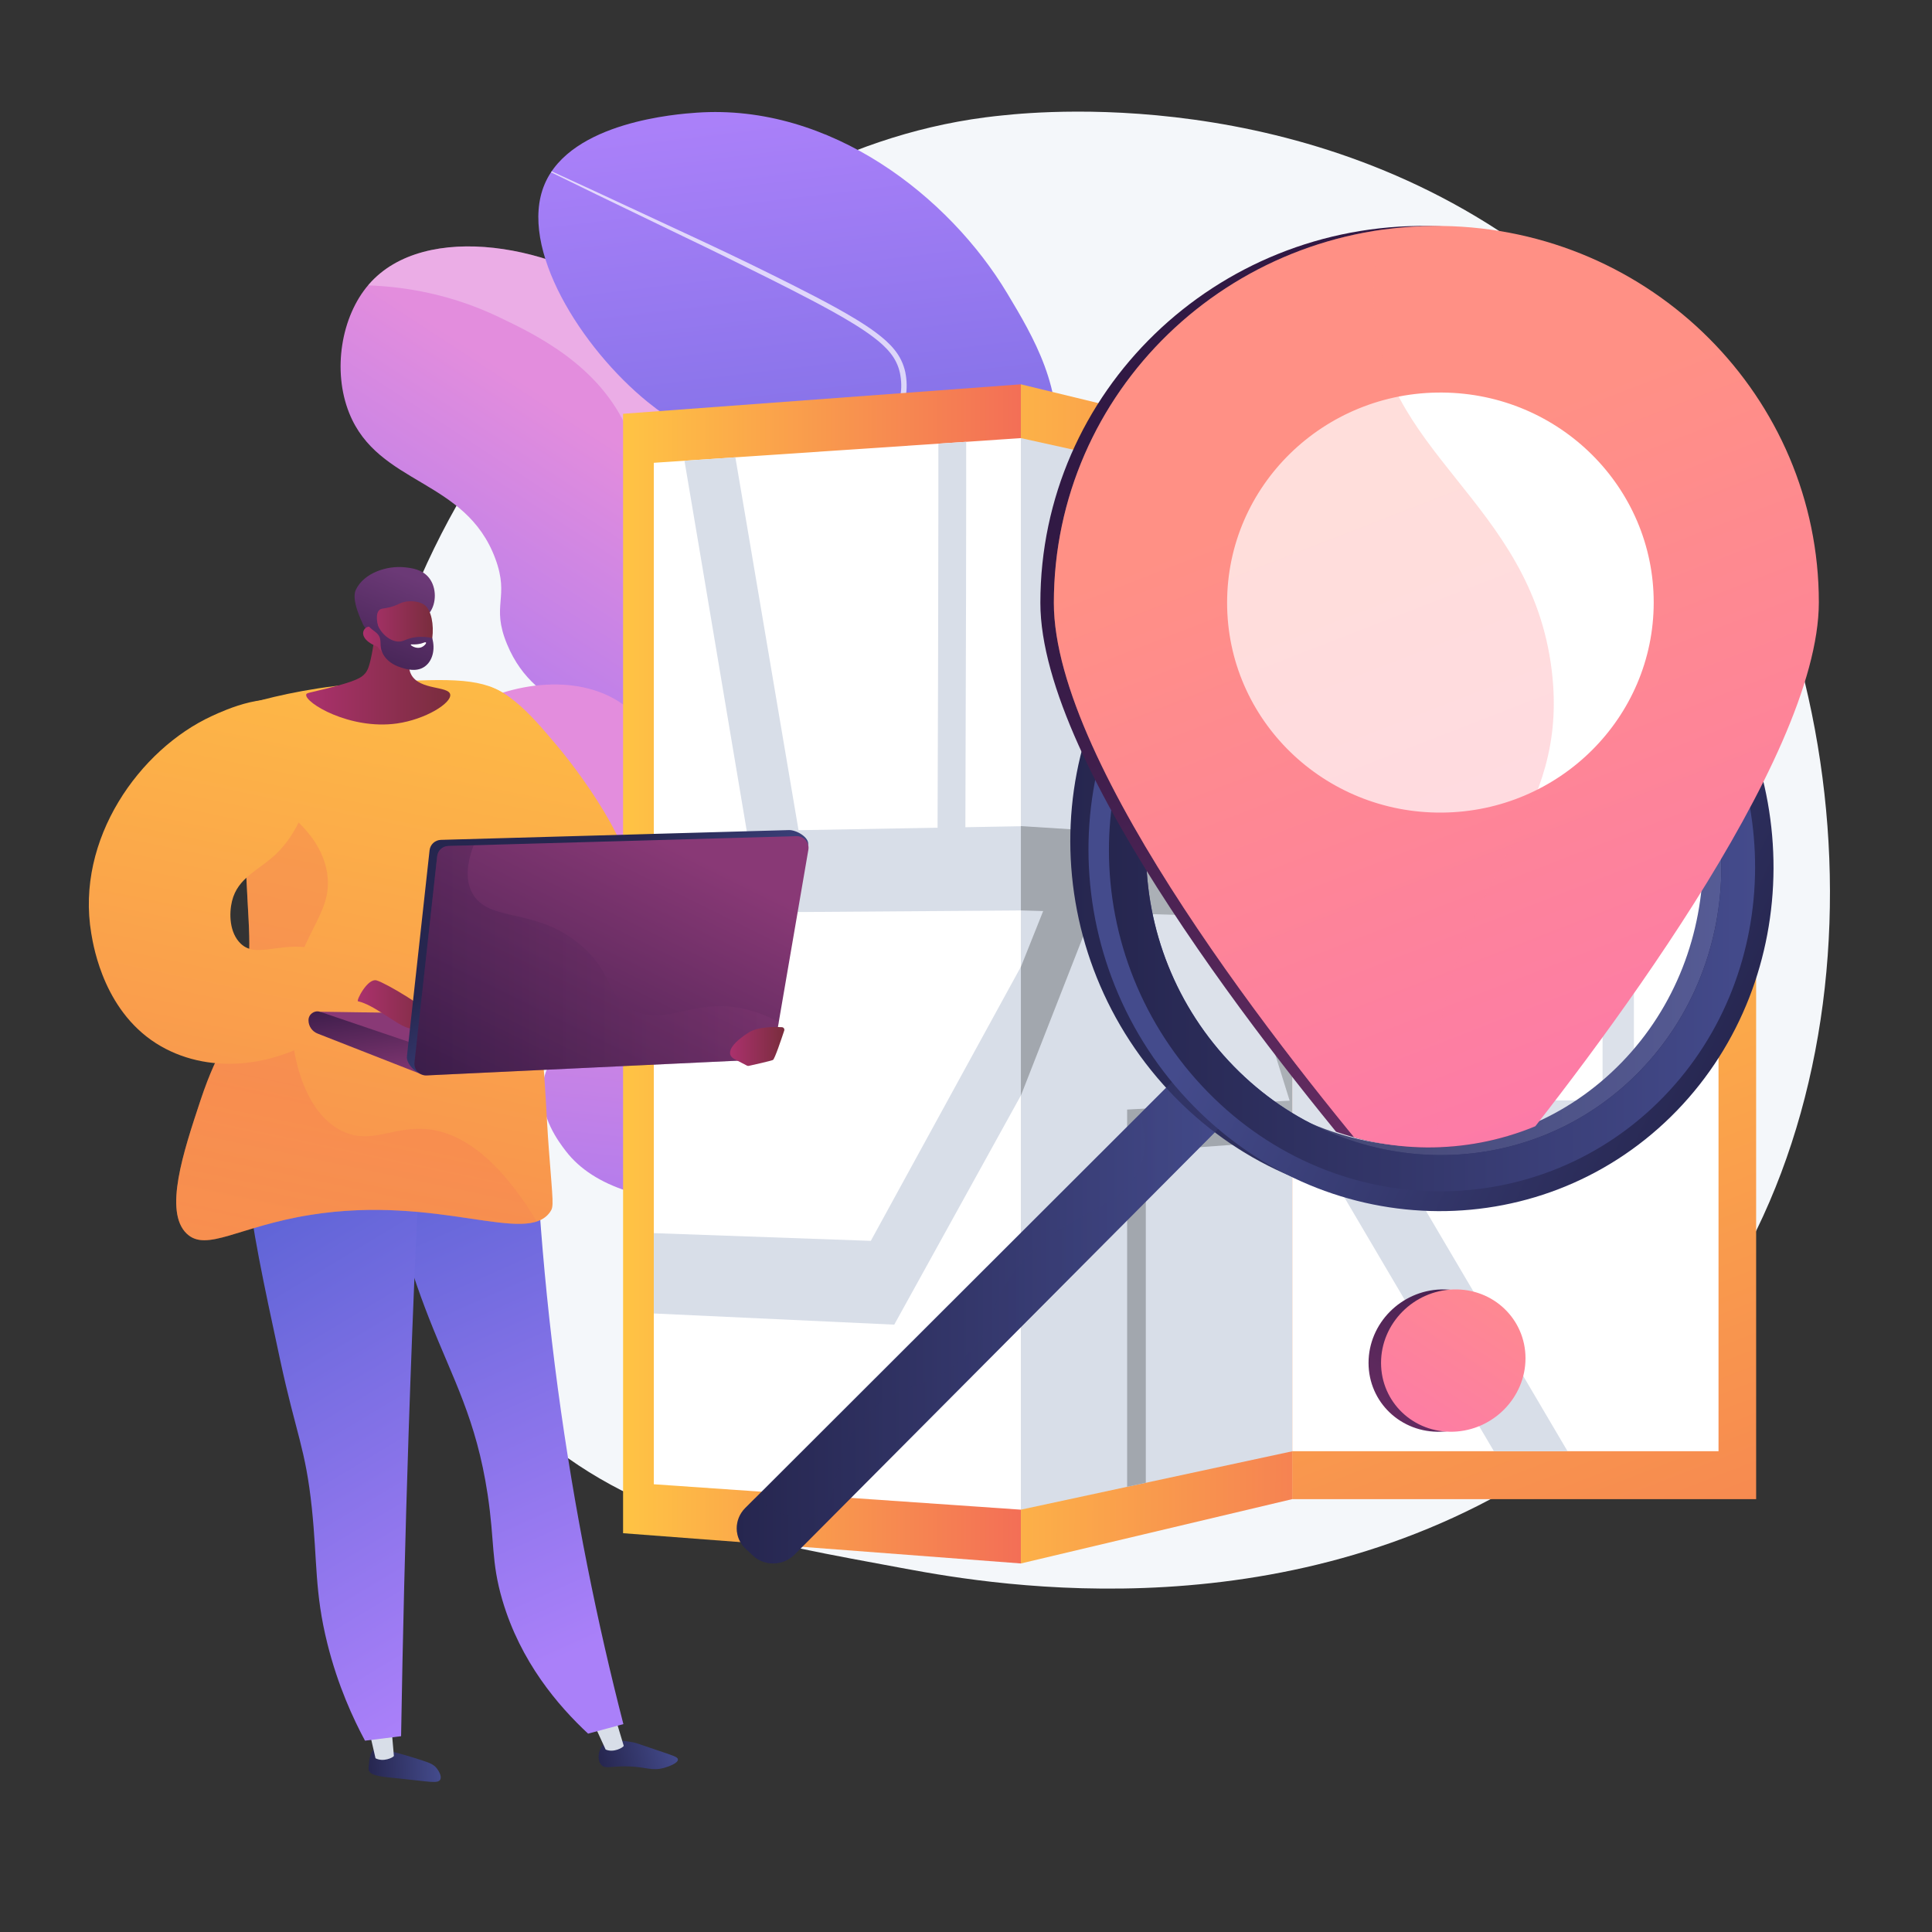
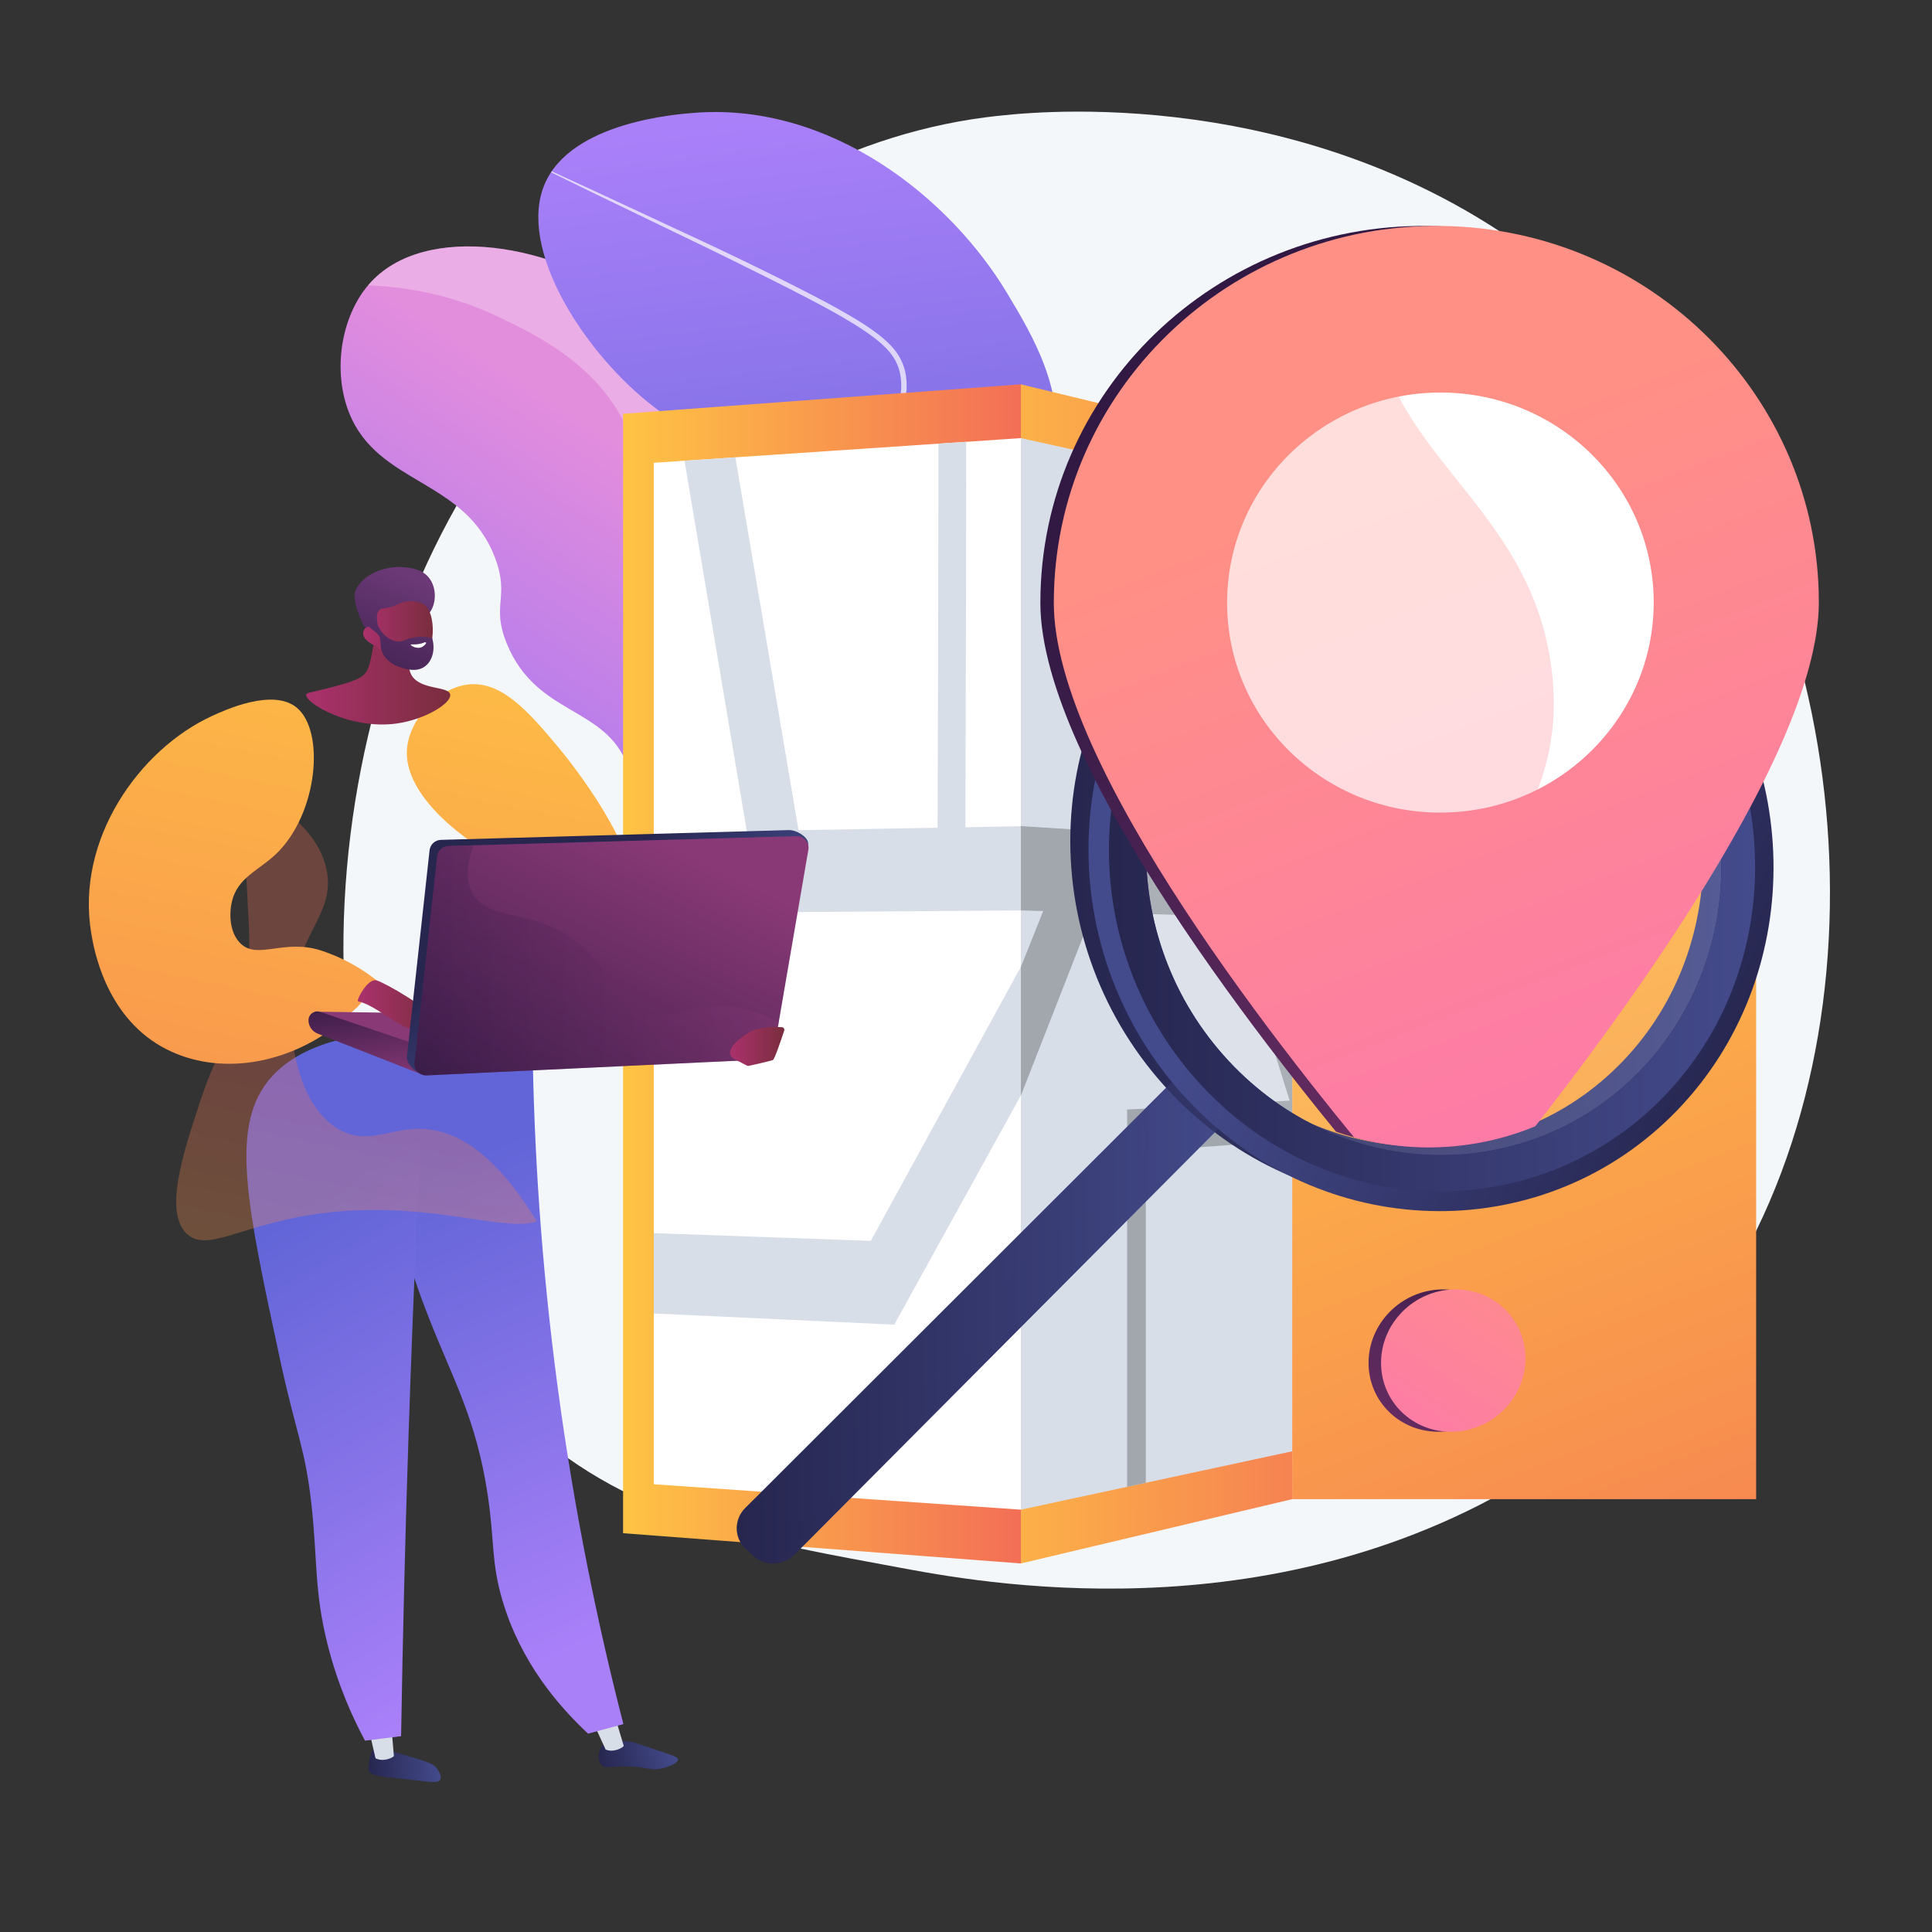
<svg xmlns="http://www.w3.org/2000/svg" xmlns:xlink="http://www.w3.org/1999/xlink" version="1.1" x="0px" y="0px" viewBox="0 0 3710 3710" style="enable-background:new 0 0 3710 3710;" xml:space="preserve">
  <rect x="0" y="0" width="3710" height="3710" fill="#333333" stroke="none" />
  <style type="text/css">
	.st0{fill:#F4F7FA;}
	.st1{fill:url(#SVGID_1_);}
	.st2{opacity:0.28;fill:#FFFFFF;}
	.st3{opacity:0.7;clip-path:url(#SVGID_00000011746741684907819850000007199858181831058064_);fill:#FFFFFF;}
	.st4{opacity:0.5;clip-path:url(#SVGID_00000035519066894959423550000001708174076873607355_);fill:#FFFFFF;}
	.st5{fill:url(#SVGID_00000018931788586065427550000014688545563850285730_);}
	.st6{clip-path:url(#SVGID_00000049916203804304688140000000517028909929396610_);fill:#D8DEE8;}
	.st7{fill:url(#SVGID_00000026158468385123198600000017365172735773607581_);}
	.st8{clip-path:url(#SVGID_00000075135513438094033440000002122627213499424645_);fill:#D8DEE8;}
	.st9{fill:url(#SVGID_00000139261404036219770940000016712877908342607272_);}
	.st10{clip-path:url(#SVGID_00000147207822941153811730000011226597009676857240_);fill:#A2A7AE;}
	.st11{fill:url(#SVGID_00000075143285276902293940000010509335933313008284_);}
	.st12{fill:url(#SVGID_00000097472670691749585170000017969467942155130264_);}
	.st13{opacity:0.3;fill:url(#SVGID_00000130609400620021286820000015822084958838141071_);}
	.st14{opacity:0.1;fill:#FFFFFF;}
	.st15{fill:url(#SVGID_00000065775596007122099810000002333775940287672249_);}
	.st16{fill:url(#SVGID_00000078739655786499953590000003160207589849259936_);}
	.st17{fill:url(#SVGID_00000013186316662787524840000013232283751938028940_);}
	.st18{fill:url(#SVGID_00000020382309833240097450000002778680150065160073_);}
	.st19{clip-path:url(#SVGID_00000139282536999563859980000017574599507872942012_);}
	.st20{fill:url(#SVGID_00000008842415711243816770000009105629333271865746_);}
	.st21{fill:url(#SVGID_00000065778783912542001960000003353627286029138327_);}
	.st22{fill:#FFFFFF;}
	.st23{opacity:0.3;}
	.st24{fill:url(#SVGID_00000096034145227184850240000017481459805702560406_);}
	.st25{fill:url(#SVGID_00000155836487074579713290000011595365437608465041_);}
	.st26{fill:url(#SVGID_00000167398694996114151010000016306241983204625031_);}
	.st27{fill:#D8DEE8;}
	.st28{fill:url(#SVGID_00000119815331782569737970000006198152097825857977_);}
	.st29{fill:url(#SVGID_00000114046735676100373890000005433032031120526491_);}
	.st30{fill:url(#SVGID_00000106145606910082060690000002097036474533983906_);}
	.st31{fill:url(#SVGID_00000166668451071985411540000017255277163929652865_);}
	.st32{fill:url(#SVGID_00000171679695008592706540000010920542036772703929_);}
	.st33{fill:url(#SVGID_00000110439971242235659480000017831814281207699337_);}
	.st34{fill:url(#SVGID_00000065054958833795142470000000738941758047139751_);}
	.st35{fill:url(#SVGID_00000062893751890251143480000016542036365816462721_);}
	.st36{fill:url(#SVGID_00000059281266094512127930000002061356982475859870_);}
	.st37{fill:url(#SVGID_00000090283540783249964210000001920071311709186194_);}
	.st38{fill:url(#SVGID_00000050634299955630240740000002794717053100665485_);}
	.st39{opacity:0.3;fill:url(#SVGID_00000096772911385532369470000015056614349329400730_);}
	.st40{fill:url(#SVGID_00000091711934033239356790000003721439425373084050_);}
	.st41{fill:url(#SVGID_00000105426909702700333830000004322692657264773776_);}
	.st42{fill:url(#SVGID_00000046302971336123177640000000885916685263867044_);}
	.st43{fill:url(#SVGID_00000016766973697146198060000014365005254667393215_);}
	.st44{fill:url(#SVGID_00000113320432257673560770000007560493760553083031_);}
</style>
  <g id="Background">
</g>
  <g id="Illustration">
    <g>
      <path class="st0" d="M3170.6,2653.6c-74.3,76.6-140.8,121.6-191.7,155.6c-496.4,331.5-1063.9,235.9-1239.4,203.3    c-283.1-52.7-522-89.9-727.3-275.3c-466.5-421.5-443.8-1300.7-87.3-1845.3c42.3-64.6,398.2-592.2,966.9-666.5    c13.9-1.8,24.3-2.9,33.4-3.8c88-9.3,633.2-58.5,1077.7,314c63.6,53.3,166,149.5,261,296.1    C3611.1,1367.9,3612.2,2198.5,3170.6,2653.6z" />
      <g>
        <g>
          <linearGradient id="SVGID_1_" gradientUnits="userSpaceOnUse" x1="2074.282" y1="1294.391" x2="1441.585" y2="2010.826" gradientTransform="matrix(0.99 -0.145 0.145 0.99 -639.382 136.114)">
            <stop offset="3.597120e-03" style="stop-color:#E38DDD" />
            <stop offset="1" style="stop-color:#9571F6" />
          </linearGradient>
          <path class="st1" d="M2175.5,2176.3c-524.5,90.1-685.8,20.3-733.4-63.6c-27.7-48.7-30.5-126.1-109.5-223.8      c-66.6-82.3-104.9-77.2-133.4-140.4c-49.5-109.5,44.9-171,6.4-277.1c-42.1-116.1-174.5-95.7-231.9-234.3      c-31.4-75.8,5.5-88.6-22.5-164.2c-57-154.1-224.8-140.7-280.6-279.6c-32.5-80.9-15.8-185.6,37.7-247.2      c107.1-123.6,363.6-76.2,508.7,38.4c18.7,14.8,159.4,129.2,173,298.6c8.2,102.2-35.8,149.9,0.5,212.1      c51.2,87.8,167.1,41.4,218,119.4c69,105.7-94.6,266.1-15.8,385.1c30.5,46,62.8,33.7,93.3,86.5c50.2,86.9-8.3,170.2,3.2,242.6      C1701.5,2006.6,1799.4,2101.5,2175.5,2176.3z" />
          <path class="st2" d="M1205.3,826.1c68.1,157-42.9,256.3,36.8,380.2c64.7,100.6,166.8,80,194.7,173.7      c26.7,89.8-59.7,133.1-36.1,235.7c19.5,84.5,85.1,84.9,150.7,194.3c66,110,39.3,176,73.2,243.2      c36.4,72.2,139.6,139.8,417.4,143.8c41.7-5.6,86.1-12.5,133.5-20.6c-376.2-74.8-474-169.7-486.4-247.4      c-11.5-72.4,46.9-155.7-3.2-242.6c-30.5-52.9-62.8-40.5-93.3-86.5c-78.8-118.9,84.8-279.4,15.8-385.1      c-50.9-78-166.8-31.6-218-119.4c-36.3-62.2,7.8-109.9-0.5-212.1c-13.6-169.4-154.3-283.8-173-298.6      C1071.9,470,815.4,422.6,708.3,546.2c-0.5,0.6-1,1.2-1.5,1.8c71.6,2.5,159.5,17.1,250.4,60.5      C1027.8,642.2,1151.1,701,1205.3,826.1z" />
        </g>
        <g>
          <g>
            <defs>
              <path id="SVGID_00000021819688390524110660000002771015856207298746_" d="M2006.8,2230.5c-177.4-45.1-227.8-99.8-235.6-145.7        c-12.7-75.1,89.5-121.4,75.8-207.1c-15.8-98.6-164.5-119.1-160-184c5-70.1,180.1-65.1,216.3-166        c32.8-91.5-93.6-144.7-92.6-277.6c1.2-158.6,182.1-195.9,213.9-376.5c21.7-123.3-41.1-228.1-90.5-310.4        c-111-185.1-338.9-365.1-596.9-346.8c-35.2,2.5-240.6,17-291.4,137.4c-51.6,122.1,71.5,315.4,197.5,417.8        c91.3,74.2,167.8,87.5,171.8,146c5.4,78.8-129.9,107.6-142.8,222.5c-6.8,60.7,24.3,112.6,55,163.6        c69.4,115.6,137.1,111.3,147.1,175.4c13.6,87.7-108.9,123.5-136.1,254.7c-19.4,93.5,22.2,174.9,45.5,220.8        C1475,2133.6,1720.7,2236,2006.8,2230.5z" />
            </defs>
            <linearGradient id="SVGID_00000139973469683962769730000016769553442816129428_" gradientUnits="userSpaceOnUse" x1="1483.714" y1="221.762" x2="1633.523" y2="1465.635">
              <stop offset="0" style="stop-color:#AA80F9" />
              <stop offset="0.996" style="stop-color:#6165D7" />
            </linearGradient>
            <use xlink:href="#SVGID_00000021819688390524110660000002771015856207298746_" style="overflow:visible;fill:url(#SVGID_00000139973469683962769730000016769553442816129428_);" />
            <clipPath id="SVGID_00000041277348937195746870000001743543863312263047_">
              <use xlink:href="#SVGID_00000021819688390524110660000002771015856207298746_" style="overflow:visible;" />
            </clipPath>
            <path style="opacity:0.7;clip-path:url(#SVGID_00000041277348937195746870000001743543863312263047_);fill:#FFFFFF;" d="       M980.5,292.7c111.7,51.1,223.1,102.7,334.4,154.8c55.7,25.8,111.2,52.1,166.2,79.4c27.5,13.6,55,27.4,82.3,41.6       c27.3,14.2,54.4,28.8,80.8,44.9c13.2,8.1,26.2,16.5,38.7,25.9c6.3,4.6,12.3,9.7,18.2,14.9c5.8,5.3,11.4,11,16.4,17.2       c5,6.2,9.5,13,13,20.3c3.6,7.3,6.2,15,7.9,22.9c3.2,15.7,3.6,32,0.7,47.8c-2.9,15.8-8.8,30.7-16.3,44.6       c-7.5,13.9-16.6,26.6-26.1,38.9c-19.2,24.5-40.5,46.7-61,69.5c-20.5,22.7-40.3,46-56.6,71.4c-8,12.8-15.4,26-21.2,39.9       c-5.6,13.9-10.1,28.3-12.6,43c-4.7,29.5-2.9,60.3,6.3,88.7c4.6,14.2,11.2,27.7,19,40.6c7.8,12.8,17,24.9,26.5,36.9       c9.5,12,19.3,23.9,28.3,36.6c9.1,12.6,17.3,26.1,23.5,40.6c6.3,14.5,10.5,29.9,12.3,45.6c1.9,15.7,1.7,31.4-0.1,47       c-1.9,15.6-5.7,31-11.5,45.6c-5.9,14.6-13.4,28.4-22.1,41.4c-17.2,26-38.5,48.5-53.3,74.6c-7.5,13-12.8,27-15.3,41.6       c-2.3,14.6-1.9,29.7,1,44.4c2.9,14.6,8.2,28.7,15.6,41.8c7.5,13,16.6,25.1,26.8,36.3c20.1,22.7,43.7,42.9,62.8,67.6       c9.5,12.3,17.7,25.9,23.3,40.7c5.4,14.8,8.1,30.6,8.1,46.3c-0.1,15.7-2.7,31.5-8.5,46.2c-5.7,14.7-14.2,28-22.5,40.8       c-8.2,12.8-16.4,25.8-18.6,40.4c-2.7,14.5,0.7,29.6,7.4,42.8c7,13.2,16.9,24.8,28,35.1c11.1,10.3,23.4,19.4,36.1,27.8       c25.6,16.6,52.9,30.6,80.9,43.1c27.9,12.5,56.5,23.7,85.4,34.1c28.9,10.3,58,20,87.4,28.8c58.7,17.9,118.1,33.6,177.7,48.2       l-0.1,0.4c-59.8-14.1-119.3-29.2-178.2-46.6c-29.5-8.6-58.8-18-87.8-28.1c-29-10.1-57.8-21-86-33.4       c-28.2-12.3-55.8-26.1-81.9-42.7c-13-8.4-25.5-17.5-37-28c-11.5-10.4-21.9-22.4-29.4-36.4c-7.3-13.9-11.1-30.4-8.2-46.3       c1.1-8,4.1-15.5,7.5-22.6c3.4-7.1,7.7-13.6,11.8-20.2c8.3-12.9,16.4-25.8,21.7-39.8c5.4-14,7.8-28.9,7.8-43.9       c-0.1-15-2.7-29.9-8-43.9c-5.3-14-13.2-26.9-22.5-38.8c-18.6-23.9-42.1-43.8-62.9-66.9c-10.4-11.5-20-23.9-27.9-37.5       c-7.8-13.7-13.5-28.6-16.7-44.1c-3.1-15.5-3.6-31.5-1.3-47.2c2.5-15.7,8.3-30.8,16-44.5c15.5-27.4,36.7-50.1,53.3-75.4       c8.4-12.6,15.6-25.8,21.2-39.7c5.5-13.9,9.1-28.6,10.9-43.4c3.4-29.7,0.6-60.5-11.6-87.8c-11.7-27.6-31.7-51-50.8-75       c-9.6-12.1-19-24.5-27.2-37.8c-8.2-13.3-15.1-27.6-20-42.6c-9.7-30-11.7-62.2-6.8-93.3c2.7-15.5,7.3-30.6,13.2-45.2       c6-14.5,13.6-28.2,21.9-41.4c16.8-26.3,37-49.9,57.5-72.8c20.5-22.9,41.8-45.1,60.4-69c9.3-12,18.1-24.3,25.1-37.5       c7.1-13.2,12.5-27.1,15.1-41.6c2.7-14.4,2.2-29.3-0.7-43.7c-3-14.4-9.4-27.5-18.7-39c-4.6-5.7-9.8-11-15.3-16.1       c-5.6-5-11.3-9.8-17.4-14.3c-12-9.1-24.8-17.5-37.8-25.5c-26-16-52.9-30.6-80-44.9c-27.1-14.3-54.5-28.1-81.9-41.9l-82.5-40.9       c-27.5-13.7-55.2-26.8-82.9-40.2c-110.7-53.2-221.1-106.8-331.4-160.9L980.5,292.7z" />
          </g>
        </g>
        <g>
          <g>
            <defs>
-               <path id="SVGID_00000118382637868057410460000005601896929465714071_" d="M1905.3,2182.9c-42.9,22.3-112.7,55.1-203,80.9        c-186,53.1-505.9,90.1-615.9-53.6c-13.5-17.7-49.2-64.3-44.5-122c4.9-60,49.2-78.5,42.6-115.9c-9-51.2-97.2-47.4-184.8-106.2        c-74.4-50-164-155.6-155.3-279.8c9.5-136.2,131.4-213.6,144.7-221.8c90.1-55.3,229-75.3,315.8-5.4        c76.8,61.8,84,170.6,88.8,242.5c10.7,162.6-57.3,235.7-8.3,292.6c44.6,51.8,120.3,13.6,174.5,82.8        c23.2,29.6,16.6,45.7,52.8,103.6c27.4,43.8,57,75.7,69.2,87.1C1675.9,2255.3,1886.7,2189,1905.3,2182.9z" />
-             </defs>
+               </defs>
            <linearGradient id="SVGID_00000164509431175922238010000010998468807604902536_" gradientUnits="userSpaceOnUse" x1="1344.772" y1="1701.527" x2="1233.711" y2="2718.85">
              <stop offset="3.597120e-03" style="stop-color:#E38DDD" />
              <stop offset="1" style="stop-color:#9571F6" />
            </linearGradient>
            <use xlink:href="#SVGID_00000118382637868057410460000005601896929465714071_" style="overflow:visible;fill:url(#SVGID_00000164509431175922238010000010998468807604902536_);" />
            <clipPath id="SVGID_00000098217028690761123610000000090990359519017655_">
              <use xlink:href="#SVGID_00000118382637868057410460000005601896929465714071_" style="overflow:visible;" />
            </clipPath>
-             <path style="opacity:0.5;clip-path:url(#SVGID_00000098217028690761123610000000090990359519017655_);fill:#FFFFFF;" d="       M1788.8,2237c-88.5,0-176.4-5.8-262.5-17.3c-260.6-34.9-290.1-93.3-299.8-112.5c-15.1-29.8-12.3-54.9-9.4-81.5       c3.2-29.8,6.6-60.6-12.9-103.4c-17.8-39-41.1-57.1-63.5-74.7c-21.9-17.1-44.6-34.8-61.3-71.6c-21.5-47.5-15-86-8.1-126.8       c3.8-22.3,7.7-45.4,7.3-71.3c-1.6-102.2-72.2-206.9-209.6-311.1l2.1-2.8c138.3,104.9,209.3,210.5,211,313.9       c0.4,26.2-3.5,49.5-7.3,72c-6.8,40.2-13.2,78.2,7.8,124.7c16.3,36.1,37.7,52.7,60.3,70.3c22.8,17.8,46.4,36.2,64.6,76       c19.9,43.7,16.4,76.4,13.2,105.2c-2.8,26-5.5,50.6,9.1,79.5c9.5,18.8,38.3,75.9,297.1,110.6c128.1,17.1,259.9,21.6,391.9,13.1       l0.2,3.5C1875.4,2235.6,1832,2237,1788.8,2237z" />
          </g>
        </g>
      </g>
      <g>
        <g>
          <linearGradient id="SVGID_00000080891361770244564630000010111577305818660522_" gradientUnits="userSpaceOnUse" x1="1196.476" y1="1870.157" x2="1960.36" y2="1870.157">
            <stop offset="0" style="stop-color:#FFC444" />
            <stop offset="0.996" style="stop-color:#F36F56" />
          </linearGradient>
          <polygon style="fill:url(#SVGID_00000080891361770244564630000010111577305818660522_);" points="1960.4,3002.3 1196.5,2944.2       1196.5,794.6 1960.4,738     " />
          <g>
            <defs>
              <polygon id="SVGID_00000102514964408758661810000014954480286538156698_" points="1255.5,2850.2 1255.5,888.7 1960.4,841.3         1960.4,2899       " />
            </defs>
            <use xlink:href="#SVGID_00000102514964408758661810000014954480286538156698_" style="overflow:visible;fill:#FFFFFF;" />
            <clipPath id="SVGID_00000068638054488317202570000005672652294786338737_">
              <use xlink:href="#SVGID_00000102514964408758661810000014954480286538156698_" style="overflow:visible;" />
            </clipPath>
            <path style="clip-path:url(#SVGID_00000068638054488317202570000005672652294786338737_);fill:#D8DEE8;" d="M4051.6,1350.7       l-758,22.3c-2.5-416.2-4.6-1010.9-0.5-1066.1c-0.2,2.8-1.6,17.7-8.9,34.4l-100.4-86.9c-10.8,25-11.1,45.9-12,101.9       c-0.5,31.7-0.8,77.3-1,135.4c-0.3,97.2-0.2,231.4,0.4,398.8c0.9,284.8,2.8,571.3,2.8,574.2l0.6,86.6l260-4.8v623.5l-490.4-9.3       l-293-586.3l-402.5,7.2L2789.3,603l-85.5-104.5l-594.3,1085.4l-255.7,4.6c0.4-98.4,0.9-273.4,1.3-447.7       c0.3-153.9,0.4-277.2,0.2-366.3c-0.4-177.7-1-179.7-4.6-191l-47.8,42.1c-1.9-5.9-2.3-11-2.4-11.9c2.5,37,1.4,576.7-0.1,975.7       l-267,4.8c-48.5-286.9-161.9-957.2-165.7-975.7l-88.9,56.4l-0.2-1.1c4.8,25.9,105.1,621.9,172,1020.7l9.6,57.4l559.6-4       l-347.6,634.9l-682.3-24.3v151.4l727.3,33.8l440.2-796.7l438.2-3.1l205,414l-541.7-10.3v1176l56.7,5.4V2236.7l530.6,13.1       l535.1,1080.3l98.5-98l-489.1-978.7l509.8,12.6v-720.8l551.2-10.3V1350.7z" />
          </g>
        </g>
        <g>
          <linearGradient id="SVGID_00000054950011927884606820000000716875046555675556_" gradientUnits="userSpaceOnUse" x1="2724.377" y1="1350.173" x2="3609.529" y2="3630.107">
            <stop offset="0" style="stop-color:#FFC444" />
            <stop offset="0.996" style="stop-color:#F36F56" />
          </linearGradient>
          <polygon style="fill:url(#SVGID_00000054950011927884606820000000716875046555675556_);" points="2481.4,2878.8 3372.3,2878.8       3372.3,864.5 2481.4,864.5     " />
          <g>
            <defs>
-               <rect id="SVGID_00000043434565405326645340000001634410666887874213_" x="1974.9" y="1461.6" transform="matrix(-1.836970e-16 1 -1 -1.836970e-16 4761.665 -1019.766)" width="1831.6" height="818.7" />
-             </defs>
+               </defs>
            <use xlink:href="#SVGID_00000043434565405326645340000001634410666887874213_" style="overflow:visible;fill:#FFFFFF;" />
            <clipPath id="SVGID_00000011014305381527125180000016067765976210140343_">
              <use xlink:href="#SVGID_00000043434565405326645340000001634410666887874213_" style="overflow:visible;" />
            </clipPath>
            <path style="clip-path:url(#SVGID_00000011014305381527125180000016067765976210140343_);fill:#D8DEE8;" d="M3624,1463.3       h-677.2c-2.4-340.5-4.3-827.1-0.5-871.9c-0.2,2.3-1.5,14.3-8.3,27.5l-94.5-79.1c-10.2,19.7-10.5,37-11.3,83       c-0.5,26.1-0.8,63.6-1,111.5c-0.3,80.1-0.2,190.7,0.3,328.7c0.9,234.7,2.7,470.8,2.7,473.2l0.5,71.3h242.7v505.6h-464.3       l-291.2-494.3h-418.1l556.7-817.4l-85.5-94.3L1754,1618.5h-282.4c0.4-88.2,1.1-245.1,1.5-401.3c0.4-138,0.4-248.4,0.2-328.3       c-0.4-159.3-1.1-161.2-5.2-171.6l-53.8,34.3c-2.2-5.5-2.6-10.1-2.7-10.9c2.8,33.4,1.6,518.9-0.1,877.8h-307.6       c-57.1-264.5-192-889.3-196.5-906.8L800,757.3l-0.3-1c5.9,24.5,126.7,583.6,206.5,953.4l11.4,52.9h638.3L1265,2336.5H441.9v144       h874.8l489-718h459.6l206.4,350.3h-557.2v1026.4h60.2v-949.8h542.1l511.4,868l90.5-86.4l-460.5-781.6h479.4v-582.2H3624V1463.3       z" />
          </g>
        </g>
        <g>
          <linearGradient id="SVGID_00000031165963427357359910000004278699840471850658_" gradientUnits="userSpaceOnUse" x1="1746.854" y1="1868.863" x2="2714.093" y2="1874.725">
            <stop offset="0" style="stop-color:#FFC444" />
            <stop offset="0.996" style="stop-color:#F36F56" />
          </linearGradient>
          <polygon style="fill:url(#SVGID_00000031165963427357359910000004278699840471850658_);" points="2481.4,2878.8 1960.4,3002.3       1960.4,738 2481.4,864.5     " />
          <g>
            <defs>
              <polygon id="SVGID_00000115483417813261685270000010146132385615303318_" points="1960.4,2899 1960.4,841.3 2481.4,956.4         2481.4,2786.9       " />
            </defs>
            <use xlink:href="#SVGID_00000115483417813261685270000010146132385615303318_" style="overflow:visible;fill:#D8DEE8;" />
            <clipPath id="SVGID_00000060734096816903470640000017626961827222964149_">
              <use xlink:href="#SVGID_00000115483417813261685270000010146132385615303318_" style="overflow:visible;" />
            </clipPath>
            <path style="clip-path:url(#SVGID_00000060734096816903470640000017626961827222964149_);fill:#A2A7AE;" d="M3002.1,1516.2       l-291.8-29.2c-1.1-321.9-2-782.1-0.2-823.9c-0.1,2.1-0.7,13.3-3.9,24.8l-44.6-89.1c-4.9,17.3-5,33.8-5.4,77.7       c-0.2,24.9-0.4,60.8-0.5,106.6c-0.1,76.7-0.1,182.6,0.2,314.8c0.4,224.9,1.3,451.1,1.3,453.3l0.3,68.3l112.7,7.4v470.5       l-221.3,12.1l-152.1-495.6l-239-15l312.8-799.4l-45.2-107.2l-359.8,900.7l-184.5-11.6c0.3-100.8,0.7-279.9,1-458.3       c0.2-157.5,0.3-283.7,0.2-374.9c-0.3-182-0.8-184.3-3.5-196.9l-36.9,29.2c-1.5-6.7-1.8-12.1-1.9-13.1       c2,39.1,1.1,598-0.1,1011.4l-222.4-14c-43.5-324.2-149.5-1112.8-153.2-1135.5l-87.7,33.1l-0.2-1.4       c4.9,32.2,103.1,750.1,166,1210.5l8.9,65l451.9,13l-266.7,667.8l-674.8,72.9v192.6l711.8-101.3l324.5-829.3l268.1,7.7       l110.4,353.7l-312.1,17.1v1103.4l35.9-10.8V2210.5l299.6-21.9l248.1,794.3l40.9-91.4l-217.3-708.1l225.7-16.5v-538.1l205,13.5       V1516.2z" />
          </g>
        </g>
      </g>
      <g>
        <linearGradient id="SVGID_00000165213041820011200100000011383533544924201658_" gradientUnits="userSpaceOnUse" x1="1414.776" y1="2515.317" x2="2388.418" y2="2515.317">
          <stop offset="3.597000e-03" style="stop-color:#26264F" />
          <stop offset="1" style="stop-color:#444B8C" />
        </linearGradient>
        <path style="fill:url(#SVGID_00000165213041820011200100000011383533544924201658_);" d="M1445.8,2987.1l-14.1-13.2     c-22.4-21.1-22.6-56.1-0.5-78.2l868.6-867.4l88.6,90.3l-862.4,866.5C1504.1,3007.2,1468.1,3008.1,1445.8,2987.1z" />
        <linearGradient id="SVGID_00000018959806945279727560000002384895806959652542_" gradientUnits="userSpaceOnUse" x1="2055.242" y1="1631.944" x2="3370.738" y2="1631.944">
          <stop offset="3.597000e-03" style="stop-color:#26264F" />
          <stop offset="1" style="stop-color:#444B8C" />
        </linearGradient>
        <path style="fill:url(#SVGID_00000018959806945279727560000002384895806959652542_);" d="M3188.7,1176.3     c-249.9-275.4-667.7-299.3-932.1-43.2c-269.3,260.7-268,702.1,1.4,975.5c263.1,266.9,677.7,265.9,927.5,7.4     C3431,1861.9,3432.9,1445.5,3188.7,1176.3z M2334.7,2031.7c-224.5-229.3-225.3-598.2-0.9-816.8c221-215.2,571.7-196.9,782.5,33.9     c206.7,226.4,205.3,577.7-2.4,791.5C2903.2,2257.2,2554.8,2256.5,2334.7,2031.7z" />
        <linearGradient id="SVGID_00000085933942375084943700000007941434969217611656_" gradientUnits="userSpaceOnUse" x1="1414.776" y1="2515.316" x2="2388.417" y2="2515.316">
          <stop offset="3.597000e-03" style="stop-color:#26264F" />
          <stop offset="1" style="stop-color:#444B8C" />
        </linearGradient>
        <path style="opacity:0.3;fill:url(#SVGID_00000085933942375084943700000007941434969217611656_);" d="M2299.9,2028.3     l-110.8,110.6c13.4,47,8.6,80.5-1.3,104.7c-37.3,90.9-158.6,77.9-248.4,209c-45.1,65.8-22.2,80.2-68.6,134     c-76.7,89-148.7,60.5-216.1,140.3c-68.2,80.7-36.9,159.9-87.5,183.4c-21.6,10-56.8,9.1-117.8-32.8l-18.2,18.1     c-22.2,22.1-21.9,57.2,0.5,78.2l14.1,13.2c22.3,21,58.3,20,80.3-2.1l862.4-866.5L2299.9,2028.3z" />
        <path class="st14" d="M3162,2070.6c-217.9,224.5-578.4,224.1-806.3-8.5c-232.6-237.4-233.5-619.5-1-845.7     c228.9-222.7,591.9-203.4,809.8,35.5C3378.2,1486.1,3376.6,1849.4,3162,2070.6z" />
        <linearGradient id="SVGID_00000146502050667770995230000003642085712072617628_" gradientUnits="userSpaceOnUse" x1="3453.588" y1="3212.787" x2="2802.753" y2="2484.075" gradientTransform="matrix(0.924 -0.382 0.382 0.924 -1030.072 309.834)">
          <stop offset="3.597000e-03" style="stop-color:#26264F" />
          <stop offset="1" style="stop-color:#444B8C" />
        </linearGradient>
        <path style="fill:url(#SVGID_00000146502050667770995230000003642085712072617628_);" d="M3223.6,1192.7     c-249.9-275.4-667.7-299.3-932.1-43.2c-269.3,260.7-268,702.1,1.4,975.5c263.1,266.9,677.7,265.9,927.5,7.4     C3465.9,1878.4,3467.9,1461.9,3223.6,1192.7z M2369.7,2048.1c-224.5-229.3-225.3-598.2-0.9-816.8     c221-215.2,571.7-196.9,782.5,33.9c206.7,226.4,205.3,577.7-2.4,791.5C2938.1,2273.7,2589.7,2272.9,2369.7,2048.1z" />
        <linearGradient id="SVGID_00000017506610474056143670000007370203809212609952_" gradientUnits="userSpaceOnUse" x1="2129.449" y1="1648.709" x2="3370.331" y2="1648.709">
          <stop offset="3.597000e-03" style="stop-color:#26264F" />
          <stop offset="1" style="stop-color:#444B8C" />
        </linearGradient>
        <path style="fill:url(#SVGID_00000017506610474056143670000007370203809212609952_);" d="M3198.1,1218.3     c-236.1-259.6-630.2-281.4-879.2-39.8c-253.3,245.8-252.2,661.5,1.2,919.3c247.8,252.1,639,251.7,875,7.9     C3427.3,1865.9,3429.1,1472.4,3198.1,1218.3z M2369.7,2048.1c-224.5-229.3-225.3-598.2-0.9-816.8     c221-215.2,571.7-196.9,782.5,33.9c206.7,226.4,205.3,577.7-2.4,791.5C2938.1,2273.7,2589.7,2272.9,2369.7,2048.1z" />
      </g>
      <g>
        <linearGradient id="SVGID_00000132085777754279902810000007150106842854100632_" gradientUnits="userSpaceOnUse" x1="2945.356" y1="2341.529" x2="2499.581" y2="3018.152">
          <stop offset="0" style="stop-color:#311944" />
          <stop offset="1" style="stop-color:#893976" />
        </linearGradient>
        <path style="fill:url(#SVGID_00000132085777754279902810000007150106842854100632_);" d="M2905.4,2608.3     c0,75.2-61.8,138.3-138.3,141c-76.7,2.7-139.1-56.5-139.1-132.2c0-75.7,62.4-138.8,139.1-141     C2843.6,2473.9,2905.4,2533.1,2905.4,2608.3z" />
        <linearGradient id="SVGID_00000098914224768710651540000013529468613939627942_" gradientUnits="userSpaceOnUse" x1="2969.362" y1="2341.529" x2="2523.587" y2="3018.152">
          <stop offset="0" style="stop-color:#FF9085" />
          <stop offset="1" style="stop-color:#FB6FBB" />
        </linearGradient>
        <path style="fill:url(#SVGID_00000098914224768710651540000013529468613939627942_);" d="M2929.4,2608.3     c0,75.2-61.8,138.3-138.3,141c-76.7,2.7-139.1-56.5-139.1-132.2c0-75.7,62.4-138.8,139.1-141     C2867.6,2473.9,2929.4,2533.1,2929.4,2608.3z" />
      </g>
      <g>
        <defs>
          <path id="SVGID_00000045577881403946163980000003140502921804775070_" d="M2346.2,2033.4c-224.5-229.3-545.3-972.9-314.4-1286.6      c368.1-500.1,1143.7-397.8,1417.8-53.5c335.5,421.5-116.5,1135-324.1,1348.7C2914.6,2258.9,2566.3,2258.2,2346.2,2033.4z" />
        </defs>
        <clipPath id="SVGID_00000116945939069435924790000010100558664913607842_">
          <use xlink:href="#SVGID_00000045577881403946163980000003140502921804775070_" style="overflow:visible;" />
        </clipPath>
        <g style="clip-path:url(#SVGID_00000116945939069435924790000010100558664913607842_);">
          <linearGradient id="SVGID_00000156588108650898217160000014402989283405780131_" gradientUnits="userSpaceOnUse" x1="2638.856" y1="894.291" x2="3369.057" y2="2775.11">
            <stop offset="0" style="stop-color:#311944" />
            <stop offset="1" style="stop-color:#893976" />
          </linearGradient>
          <path style="fill:url(#SVGID_00000156588108650898217160000014402989283405780131_);" d="M3466.8,1156.5      c0,304.3-430.3,867.9-627.6,1110.6c-49.4,60.7-141.9,63-191.6,4.6c-200.6-236-649.8-800.2-649.8-1114      c0-405.6,336.8-729.6,745.8-723.8C3145.7,439.7,3466.8,763.2,3466.8,1156.5z" />
          <linearGradient id="SVGID_00000035532170292588073790000016503456158033723806_" gradientUnits="userSpaceOnUse" x1="2664.831" y1="894.291" x2="3395.033" y2="2775.11">
            <stop offset="0" style="stop-color:#FF9085" />
            <stop offset="1" style="stop-color:#FB6FBB" />
          </linearGradient>
          <path style="fill:url(#SVGID_00000035532170292588073790000016503456158033723806_);" d="M3492.7,1156.5      c0,304.3-430.3,867.9-627.6,1110.6c-49.4,60.7-141.9,63-191.6,4.6c-200.6-236-649.8-800.2-649.8-1114      c0-405.6,336.8-729.6,745.8-723.8C3171.7,439.7,3492.7,763.2,3492.7,1156.5z" />
          <path class="st22" d="M3175.6,1156.8c0,220.9-180.9,401.6-406.1,403.6c-227.3,2.1-413.1-178.3-413.1-403      c0-224.7,185.8-405.4,413.1-403.6C2994.7,755.5,3175.6,935.9,3175.6,1156.8z" />
          <g class="st23">
            <linearGradient id="SVGID_00000039125414514404243420000009001682633192359827_" gradientUnits="userSpaceOnUse" x1="2405.302" y1="995.214" x2="3135.671" y2="2876.467">
              <stop offset="0" style="stop-color:#FF9085" />
              <stop offset="1" style="stop-color:#FB6FBB" />
            </linearGradient>
            <path style="fill:url(#SVGID_00000039125414514404243420000009001682633192359827_);" d="M2766.3,1972.5       c46.6-302.7,247.9-401.3,213.5-685C2940,959.8,2644.5,871,2637.3,577.3c-1.2-47.3,5.4-92.8,17.7-136.3       c-355.6,49.5-631.3,349.9-631.3,716.7c0,313.9,449.2,878,649.8,1114c29.2,34.4,73.4,47.7,114.8,40.5       C2752.8,2180.7,2751.7,2067.6,2766.3,1972.5z" />
          </g>
        </g>
      </g>
      <g>
        <linearGradient id="SVGID_00000144327224969599559570000009285679385589611685_" gradientUnits="userSpaceOnUse" x1="1096.702" y1="1071.827" x2="635.543" y2="3282.856">
          <stop offset="0" style="stop-color:#FFC444" />
          <stop offset="0.996" style="stop-color:#F36F56" />
        </linearGradient>
        <path style="fill:url(#SVGID_00000144327224969599559570000009285679385589611685_);" d="M1199.6,1705.7     c40.1-42.8-70.9-203.8-130.4-274.3c-51.9-61.6-105.3-124.9-170.9-116.9c-57.6,7-113.6,67.7-116.9,125.9     C772.4,1596.9,1142.6,1766.6,1199.6,1705.7z" />
        <linearGradient id="SVGID_00000145743381289661027430000016852328386911111598_" gradientUnits="userSpaceOnUse" x1="1458.323" y1="3378.098" x2="1596.432" y2="3378.098" gradientTransform="matrix(-1 2.890000e-02 2.890000e-02 1 2205.675 -31.239)">
          <stop offset="0" style="stop-color:#444B8C" />
          <stop offset="0.996" style="stop-color:#26264F" />
        </linearGradient>
        <path style="fill:url(#SVGID_00000145743381289661027430000016852328386911111598_);" d="M717.9,3359.4     c-7.6,6.1-8.9,21.5-9.8,31.5c-0.4,4.5-0.6,6.7-0.1,8.3c3.6,11.5,26,12.7,61.1,16.3c55.4,5.7,71.9,10,76.3,1.8     c4.1-7.7-5.8-20.4-6.9-21.8c-6-7.5-13.3-10.2-27.4-14.9c-26.2-8.6-43.8-13.3-49.2-14.7C728.5,3357,722.9,3355.4,717.9,3359.4z" />
        <path class="st27" d="M750.9,3308.8l5.5,63.2c-1.6,3.1-20.3,12.2-35.3,4.4l-14.3-62.1L750.9,3308.8z" />
        <linearGradient id="SVGID_00000064312185452153416890000002890609339415465390_" gradientUnits="userSpaceOnUse" x1="1836.767" y1="3289.387" x2="1983.499" y2="3289.387" gradientTransform="matrix(-0.964 0.265 0.265 0.964 2192.85 -308.919)">
          <stop offset="0" style="stop-color:#444B8C" />
          <stop offset="0.996" style="stop-color:#26264F" />
        </linearGradient>
        <path style="fill:url(#SVGID_00000064312185452153416890000002890609339415465390_);" d="M1157.5,3351.3     c-9.1,10-11.1,28.4-3.2,37.5c7.7,8.9,19.4,2.2,52.4,3.2c35.3,1.1,44.6,9.4,68.6,2.8c9.7-2.7,26.8-9.2,26.5-16.1     c-0.2-4.9-9-7.4-38.1-17.2c-41.4-13.9-41.2-14.6-50-16.1C1191.6,3341.8,1169.5,3338.1,1157.5,3351.3z" />
        <path class="st27" d="M1180.1,3293.6l17.7,59c-1.3,3.2-19.4,13.7-34.8,7l-26.3-57.2L1180.1,3293.6z" />
        <linearGradient id="SVGID_00000006700100107817776410000007617075313830785689_" gradientUnits="userSpaceOnUse" x1="1245.66" y1="3110.803" x2="854.298" y2="2228.58">
          <stop offset="0" style="stop-color:#AA80F9" />
          <stop offset="0.996" style="stop-color:#6165D7" />
        </linearGradient>
        <path style="fill:url(#SVGID_00000006700100107817776410000007617075313830785689_);" d="M1022.6,2002.2     c2.5,198.2,16.1,421,48.5,663.1c32.1,239.3,77,455.4,126,645.5c-22.6,6.1-45.2,12.2-67.8,18.3     c-57.4-53.5-129.8-137.7-164.7-256.7c-21.7-73.9-14.5-111.8-28.2-202.7c-21.9-144.7-66.2-220.5-112.1-337.1     c-41.2-104.8-89.9-258.7-116-464.3C813.1,2046.2,917.9,2024.2,1022.6,2002.2z" />
        <linearGradient id="SVGID_00000155835666174129495810000009872910531523959223_" gradientUnits="userSpaceOnUse" x1="590.189" y1="3140.326" x2="198.834" y2="2258.118" gradientTransform="matrix(0.993 -0.122 0.122 0.993 83.005 108.124)">
          <stop offset="0" style="stop-color:#AA80F9" />
          <stop offset="0.996" style="stop-color:#6165D7" />
        </linearGradient>
        <path style="fill:url(#SVGID_00000155835666174129495810000009872910531523959223_);" d="M818.5,1983.3     c-13.8,252-25.2,508.8-33.9,770c-6.5,196.1-11.2,389.6-14.4,580.7c-23.1,2.9-46.2,5.7-69.3,8.6c-22.3-41.6-52-105.1-72.3-186.6     c-24.7-98.9-19-157.7-29.8-260.2c-12.1-115-29.8-140-61-285.1c-63.4-294.4-95.1-441.6-24.4-533.1     C536.4,2047.9,608.4,1973.3,818.5,1983.3z" />
        <linearGradient id="SVGID_00000038392191578073187950000016156155282845663362_" gradientUnits="userSpaceOnUse" x1="937.024" y1="1038.523" x2="475.866" y2="3249.546">
          <stop offset="0" style="stop-color:#FFC444" />
          <stop offset="0.996" style="stop-color:#F36F56" />
        </linearGradient>
-         <path style="fill:url(#SVGID_00000038392191578073187950000016156155282845663362_);" d="M481.8,1349.8     c54.1-15.2,133.4-33,230.5-38.5c138.5-7.8,207.8-11.7,256.8,21.2c113.3,76.2,25.6,252,72,687.8c6.6,62.2,8.1,124.9,12.9,187.3     c7.9,103.3,9.8,108.9,2.6,119.4c-45.1,65.7-213.3-33.4-459.9,5.8c-138,21.9-200.5,72.4-238.3,36c-44.1-42.4-6.3-156.6,26.3-254.9     c37.4-112.8,60.4-114.3,81.6-199.2c22.2-88.8,8.8-134.5,5.3-274.6C470,1573.2,470.3,1473.5,481.8,1349.8z" />
        <g class="st23">
          <linearGradient id="SVGID_00000036210318642535590480000000639686930956871824_" gradientUnits="userSpaceOnUse" x1="540.432" y1="2929.47" x2="715.452" y2="2098.129">
            <stop offset="0" style="stop-color:#FFC444" />
            <stop offset="0.996" style="stop-color:#F36F56" />
          </linearGradient>
          <path style="fill:url(#SVGID_00000036210318642535590480000000639686930956871824_);" d="M817.1,2168.1      c-64.4-5-106.2,31.4-161.9,3c-76.3-38.9-100.8-160.1-95.9-245.8c7.4-130.3,81.8-164.6,68.9-248.8      c-6.9-45.5-39.4-106-156.2-167.8c-1.6,52-1.3,96.3-0.4,131.5c3.5,140,16.9,185.8-5.3,274.6c-21.2,85-44.3,86.4-81.6,199.2      c-32.5,98.3-70.4,212.5-26.3,254.9c37.8,36.4,100.4-14.1,238.3-36c212.4-33.7,366.6,35,434.1,12.7      C949.3,2211,875.4,2172.7,817.1,2168.1z" />
        </g>
        <linearGradient id="SVGID_00000098189923854045047250000000224633177937563521_" gradientUnits="userSpaceOnUse" x1="621.114" y1="972.633" x2="159.956" y2="3183.657">
          <stop offset="0" style="stop-color:#FFC444" />
          <stop offset="0.996" style="stop-color:#F36F56" />
        </linearGradient>
        <path style="fill:url(#SVGID_00000098189923854045047250000000224633177937563521_);" d="M569.7,1358.8     c-46-37.8-138.6,5-163.3,16.4C268.4,1439,144.6,1611,175.3,1792.7c4.6,27.3,25.9,154.7,133.9,216.5     c97.4,55.7,228.9,41.4,334.3-37.5c14.4-12.8,28.8-25.6,43.2-38.3c14.2-15.3,28.3-30.6,42.5-45.9c-22.3-18.5-60.1-45.2-113.2-62.4     c-70.1-22.6-121.1,18-153.6-12.9c-22.4-21.3-22.5-58.9-16.9-81.7c11.2-45.9,51.6-58.8,85.4-91.4     C610.2,1562.4,624.8,1404.1,569.7,1358.8z" />
        <g>
          <linearGradient id="SVGID_00000033351336644105664170000006005991628928385974_" gradientUnits="userSpaceOnUse" x1="1014.275" y1="2207.04" x2="939.651" y2="1995.606">
            <stop offset="0" style="stop-color:#311944" />
            <stop offset="1" style="stop-color:#893976" />
          </linearGradient>
          <polygon style="fill:url(#SVGID_00000033351336644105664170000006005991628928385974_);" points="1231.1,1952 614.2,1942.8       778.2,2022 1232.7,1992.2     " />
          <linearGradient id="SVGID_00000170989970241910381680000006248756668983177150_" gradientUnits="userSpaceOnUse" x1="688.276" y1="1900.704" x2="715.638" y2="2089.752">
            <stop offset="0" style="stop-color:#311944" />
            <stop offset="1" style="stop-color:#893976" />
          </linearGradient>
          <path style="fill:url(#SVGID_00000170989970241910381680000006248756668983177150_);" d="M592.4,1959.2L592.4,1959.2      c0,11.5,7.2,21.9,18.1,25.8l197.1,77.3l0.9-53.6l-194.3-65.9C603.3,1939.7,592.4,1947.8,592.4,1959.2z" />
        </g>
        <linearGradient id="SVGID_00000093178604189596816230000012937276495617491885_" gradientUnits="userSpaceOnUse" x1="686.987" y1="1930.379" x2="841.631" y2="1930.379">
          <stop offset="0" style="stop-color:#AB316D" />
          <stop offset="1" style="stop-color:#792D3D" />
        </linearGradient>
        <path style="fill:url(#SVGID_00000093178604189596816230000012937276495617491885_);" d="M687.4,1922.7     c-3.8-0.8,18.4-45.1,35.9-40c17.4,5.1,102.8,54.6,110.6,74.9c7.8,20.4,7.8,20.4,7.8,20.4s-37.2,2.9-60.3-4.8     C758.2,1965.4,718.2,1929.6,687.4,1922.7z" />
        <g>
          <g>
            <linearGradient id="SVGID_00000139263510873144090500000014892998944277432193_" gradientUnits="userSpaceOnUse" x1="1230.443" y1="1917.262" x2="1084.954" y2="1710.667">
              <stop offset="0" style="stop-color:#444B8C" />
              <stop offset="0.996" style="stop-color:#26264F" />
            </linearGradient>
            <path style="fill:url(#SVGID_00000139263510873144090500000014892998944277432193_);" d="M824.9,1632.8l-43.5,395.9       c-1.5,13.7,17.6,34,31.4,33.4l637.9-39.2c10.5-0.5,19.2-8.2,21-18.6l80.1-382.4c2.4-13.9-22.6-28.3-36.7-27.9l-668.5,18.8       C835.3,1613.2,826.1,1621.7,824.9,1632.8z" />
            <linearGradient id="SVGID_00000027589029019126202640000006463734531760081044_" gradientUnits="userSpaceOnUse" x1="951.368" y1="2259.173" x2="1269.765" y2="1612.43">
              <stop offset="0" style="stop-color:#311944" />
              <stop offset="1" style="stop-color:#893976" />
            </linearGradient>
            <path style="fill:url(#SVGID_00000027589029019126202640000006463734531760081044_);" d="M839.5,1644.3L796,2040.3       c-1.5,13.7,9.6,25.4,23.3,24.8l646-30.6c10.5-0.5,19.2-8.2,21-18.6l66-384.1c2.4-13.9-8.6-26.5-22.7-26.1l-668.5,18.8       C849.9,1624.7,840.7,1633.2,839.5,1644.3z" />
          </g>
          <linearGradient id="SVGID_00000176041160342180201170000006478298717681667725_" gradientUnits="userSpaceOnUse" x1="795.834" y1="1844.072" x2="1495.307" y2="1844.072">
            <stop offset="0" style="stop-color:#311944" />
            <stop offset="1" style="stop-color:#893976" />
          </linearGradient>
          <path style="opacity:0.3;fill:url(#SVGID_00000176041160342180201170000006478298717681667725_);" d="M1218.8,1941.7      c-56.4-23.9-36.5-69.5-103.1-126.3c-87.9-74.9-177.4-42.4-208.8-100.5c-9.8-18.1-14.4-46.2,2.6-91.8l-48.4,1.4      c-11.2,0.3-20.4,8.8-21.6,19.9L796,2040.3c-1.5,13.7,9.6,25.4,23.3,24.8l646-30.6c10.5-0.5,19.2-8.2,21-18.6l9.1-53      c-19.6-10.9-43-20.8-70.3-26.4C1330.2,1917.3,1283.7,1969.2,1218.8,1941.7z" />
        </g>
        <linearGradient id="SVGID_00000026134316456935826800000015360789270128889757_" gradientUnits="userSpaceOnUse" x1="1401.847" y1="2009.483" x2="1506.174" y2="2009.483">
          <stop offset="0" style="stop-color:#AB316D" />
          <stop offset="1" style="stop-color:#792D3D" />
        </linearGradient>
        <path style="fill:url(#SVGID_00000026134316456935826800000015360789270128889757_);" d="M1505.9,1979.1c1.1-3.2-1.2-6.5-4.5-6.6     c-13.7-0.7-45.3-1-62.8,9.7c-22.7,13.9-52.1,39.3-27.3,52.1l23.1,12c1.1,0.5,2.2,0.7,3.4,0.5c8.2-1.8,42.7-9.5,46.5-11.4     C1487.7,2033.6,1500.8,1994.5,1505.9,1979.1z" />
        <g>
          <linearGradient id="SVGID_00000117651841711838309370000016445937747727055799_" gradientUnits="userSpaceOnUse" x1="587.885" y1="1275.68" x2="864.535" y2="1275.68">
            <stop offset="0" style="stop-color:#AB316D" />
            <stop offset="1" style="stop-color:#792D3D" />
          </linearGradient>
          <path style="fill:url(#SVGID_00000117651841711838309370000016445937747727055799_);" d="M722.6,1160      c0.3,41.1-4.2,73.6-8.6,95.9c-5,25.6-8.5,32.2-13.1,37.5c-6.9,8.1-17.3,14.8-76.1,29.4c-32,7.9-36.1,7.7-36.8,10.9      c-3.4,15.5,83.9,68.3,174.1,55.6c55.2-7.8,105.4-39.3,102.4-55.8c-3.1-16.6-58.2-7.7-74.7-37.8c-11.4-20.9,1.4-50.7,16.5-75.3      C791.6,1192.9,737.3,1187.5,722.6,1160z" />
          <g>
            <linearGradient id="SVGID_00000078020805140144111120000010671684110197491331_" gradientUnits="userSpaceOnUse" x1="1371.925" y1="1200.759" x2="1267.483" y2="935.496" gradientTransform="matrix(-1 3.700000e-03 3.700000e-03 1 2039.025 162.916)">
              <stop offset="0" style="stop-color:#311944" />
              <stop offset="1" style="stop-color:#6B3976" />
            </linearGradient>
            <path style="fill:url(#SVGID_00000078020805140144111120000010671684110197491331_);" d="M825.1,1176.3       c13-17.3,13.8-47.5-1.2-66.6c-12.9-16.4-33.2-18.8-45.4-20.2c-35.3-4.1-79.8,10.7-95.2,43.1c-9.2,19.2,10.7,59.2,13.8,66.4       c3.5,8.1,9.9,10.9,15.8,17.1c8.2,8.5,21,22.1,41.9,44.7c1.6-6.7,4.1-15,8-23.9c1.5-3.5,7.6-16.9,16.7-28.1       C797.8,1186.3,812.7,1192.7,825.1,1176.3z" />
            <linearGradient id="SVGID_00000016768603360452617630000007343783954442092461_" gradientUnits="userSpaceOnUse" x1="697.333" y1="1215.702" x2="831.144" y2="1215.702">
              <stop offset="0" style="stop-color:#AB316D" />
              <stop offset="1" style="stop-color:#792D3D" />
            </linearGradient>
            <path style="fill:url(#SVGID_00000016768603360452617630000007343783954442092461_);" d="M724.9,1241.7c0,0,23.2,38,69.3,35       c41.3-2.7,47.4-95.4,21-115c-8.8-6.6-26.4-9.3-40.8-5.3c-8.5,2.4-11.3,5.9-25.3,9.5c-12.8,3.3-16.5,1.9-20.3,5.2       c-4.8,4.1-8.4,14.1-0.3,41.2c-7.9-8-17.4-11-24.1-7.9c-1.1,0.5-3.9,2.4-5.5,5.4C693.2,1220.3,702.9,1233.8,724.9,1241.7z" />
            <linearGradient id="SVGID_00000120549855202975252210000009975799090311070094_" gradientUnits="userSpaceOnUse" x1="1340.019" y1="1213.461" x2="1235.471" y2="947.928" gradientTransform="matrix(-1 3.700000e-03 3.700000e-03 1 2039.025 162.916)">
              <stop offset="0" style="stop-color:#311944" />
              <stop offset="1" style="stop-color:#6B3976" />
            </linearGradient>
            <path style="fill:url(#SVGID_00000120549855202975252210000009975799090311070094_);" d="M727,1165.5c2,1.5-4.1,8.9-4.6,19.4       c-0.9,20.4,19.8,45,40.9,47c12.5,1.2,15.9-6.3,36.5-8.5c12.8-1.3,23.4,0.3,30.1,1.7c6.5,22.4,0.4,44.7-14.6,55.1       c-16.1,11.2-36.7,4.4-45.3,1.6c-5.8-1.9-24.2-7.9-33.9-24.9c-10.1-17.6-0.2-28.3-11.7-40.2c-5.8-6-13.5-8.6-20.9-20.3       c-2-3.2-3.4-6-4.2-7.8C710,1177.5,724.1,1163.4,727,1165.5z" />
            <path class="st22" d="M814.9,1233.6c0,0-8.9,4.7-24.4,3.8c-0.7,0-1.6,0.2-1.7,0.6c-0.4,1.5,9.5,8,18.7,5.5       c6.5-1.8,11.5-8,10.6-9.5C817.8,1233.2,816.3,1233.3,814.9,1233.6z" />
          </g>
        </g>
      </g>
    </g>
  </g>
</svg>